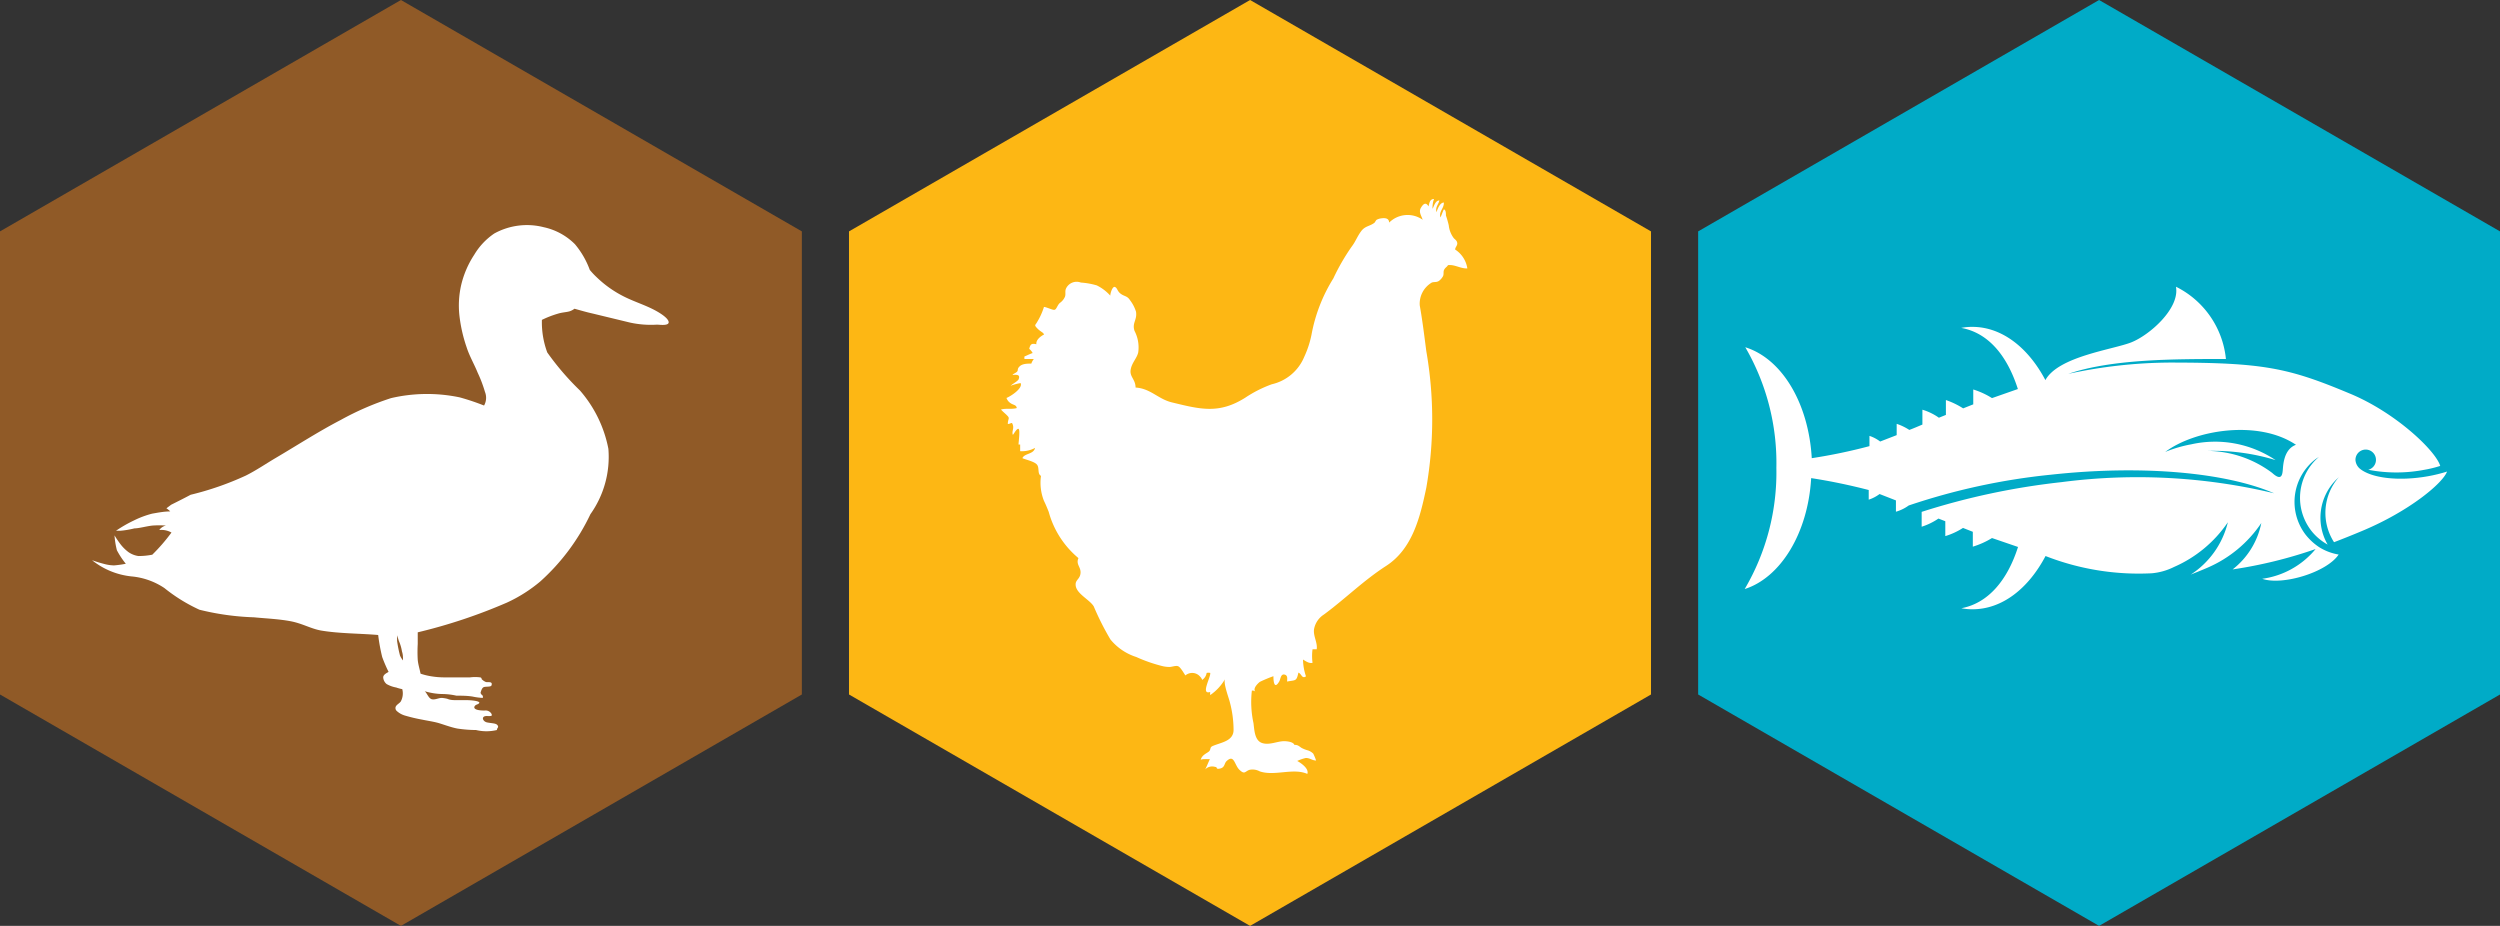
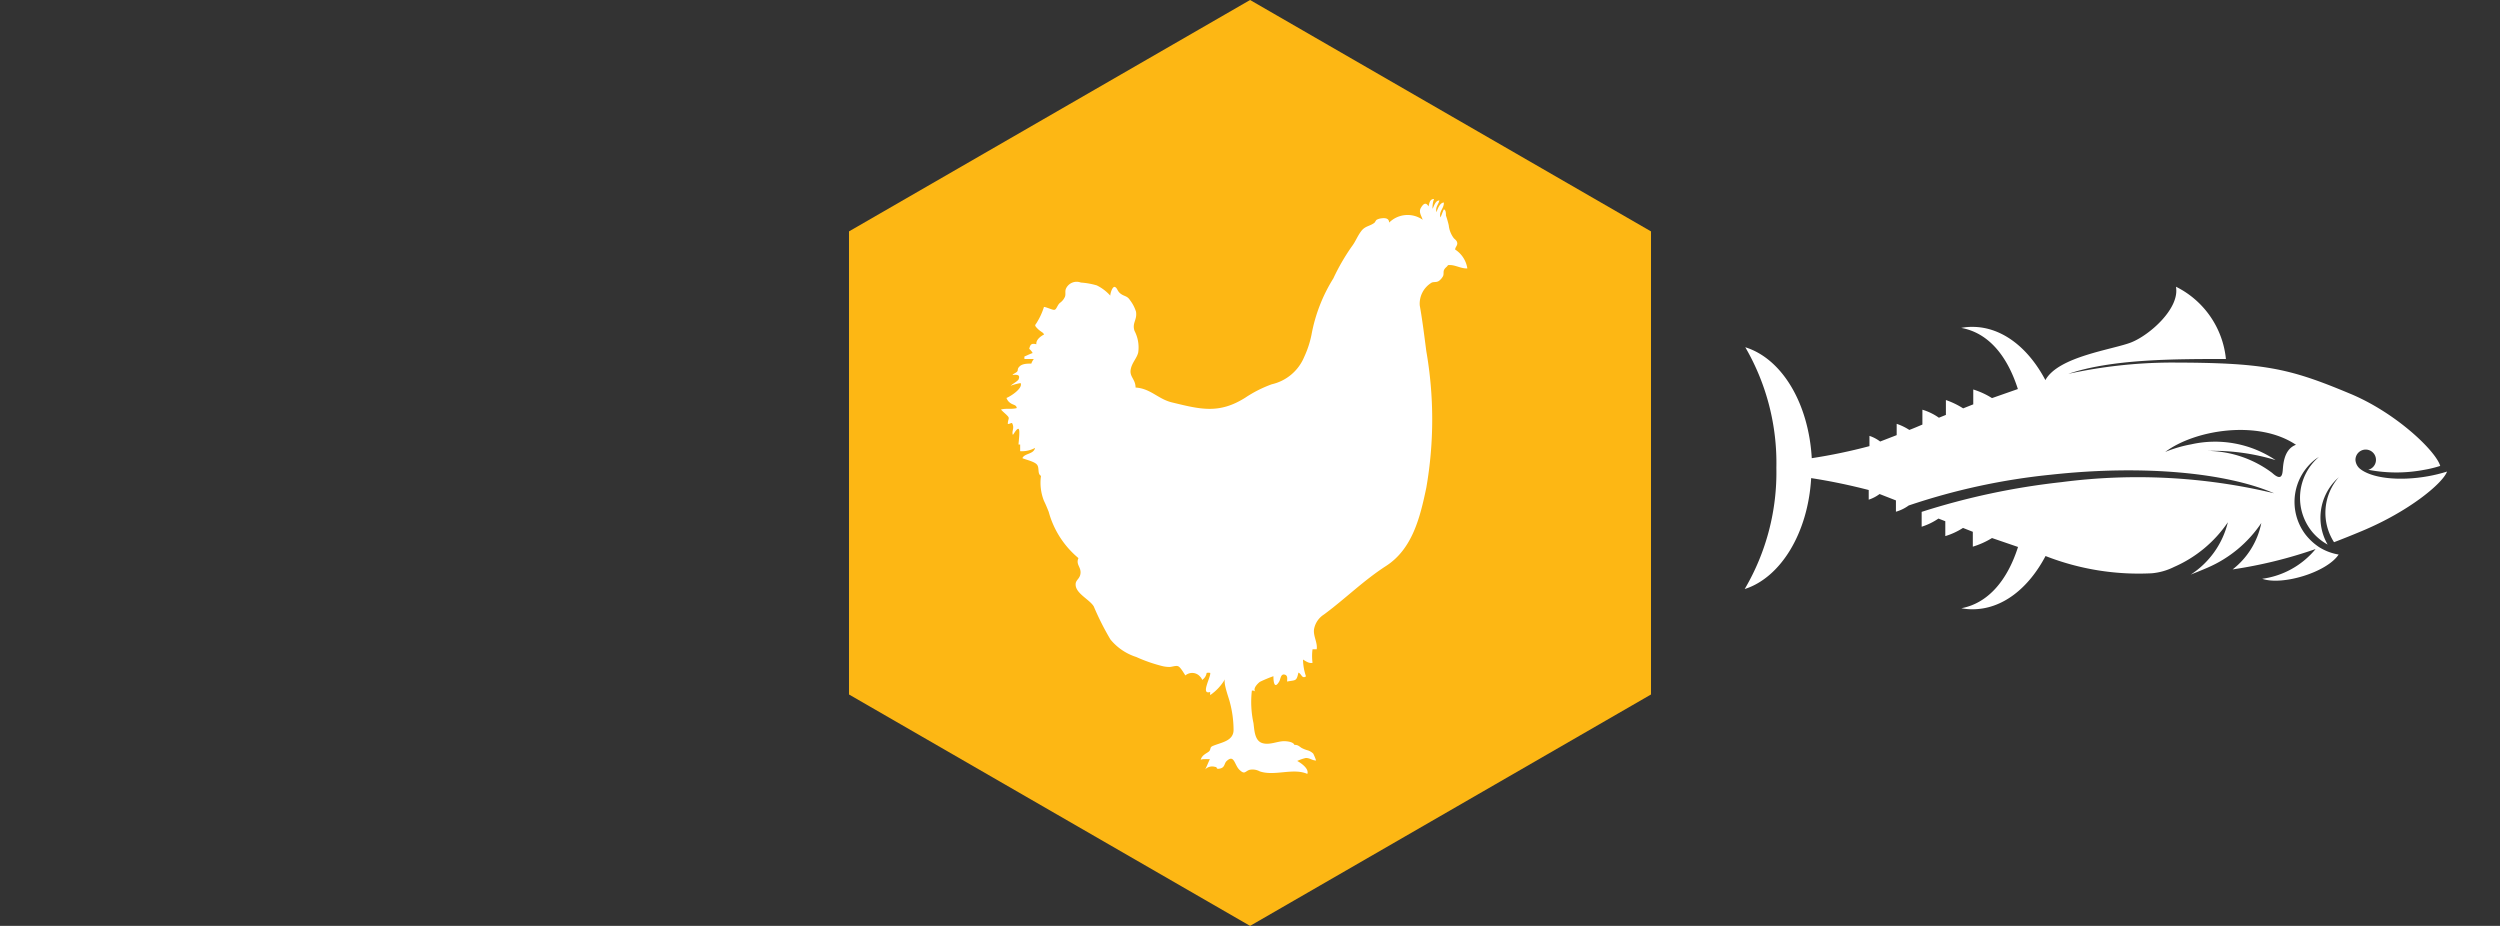
<svg xmlns="http://www.w3.org/2000/svg" viewBox="0 0 168.11 62.26">
  <rect x="0" y="0" width="168.11" height="62.26" fill="#333333" stroke="none" />
  <defs>
    <style>.cls-1{fill:#fdb714;}.cls-2,.cls-4{fill:#fff;}.cls-3{fill:#905a27;}.cls-4{fill-rule:evenodd;}.cls-5{fill:#00abc7;}</style>
  </defs>
  <g id="Layer_2" data-name="Layer 2">
    <g id="Layer_1-2" data-name="Layer 1">
      <polygon class="cls-1" points="111.02 46.7 84.06 62.26 57.09 46.7 57.09 15.56 84.06 0 111.02 15.56 111.02 46.7" />
      <path class="cls-2" d="M76.41,44.18a10.19,10.19,0,0,0,1.71.6,2.09,2.09,0,0,0,.51.07c.18,0,.43-.11.59-.05s.38.46.49.62a.7.7,0,0,1,1,.09.57.57,0,0,1,.13.21.69.69,0,0,0,.3-.47.49.49,0,0,1,.24,0c.06.26-.68,1.5,0,1.28a.74.74,0,0,0,0,.21,3.33,3.33,0,0,0,1-1.08c-.14.26.25,1.26.32,1.56a7.31,7.31,0,0,1,.25,1.86c0,.75-.82.84-1.37,1.07-.23.09-.15.18-.24.33s-.53.25-.6.63c0-.09.53-.06.62-.06-.07.11-.28.67-.34.71a.66.66,0,0,1,.69-.19c.19,0,0,.18.33.11s.28-.34.43-.49c.53-.51.53.25.88.58s.36.11.66,0a1,1,0,0,1,.7.1c1,.34,2.24-.25,3.2.17.13-.35-.42-.73-.68-.87a2.84,2.84,0,0,1,.58-.2c.28,0,.43.17.69.17a3.79,3.79,0,0,0-.19-.46.9.9,0,0,0-.36-.22,2,2,0,0,1-.43-.17c-.17-.11-.24-.21-.48-.2-.07-.21-.51-.25-.69-.25-.47,0-1,.29-1.49.12s-.51-.85-.57-1.33a6.72,6.72,0,0,1-.11-2.19.3.3,0,0,1,.27.1c-.27-.21.14-.59.27-.69a9.17,9.17,0,0,1,.91-.38c0,.5.1.86.4.34.08-.15.09-.5.34-.45s.18.31.18.47c.58-.11.63,0,.76-.6.22.08.23.44.51.25a3.63,3.63,0,0,1-.2-1.13c.18.11.41.28.64.22a3.47,3.47,0,0,1,0-.91h.28c.07-.44-.24-.88-.18-1.34a1.48,1.48,0,0,1,.67-1c1.46-1.08,2.64-2.27,4.17-3.26,1.79-1.15,2.3-3.31,2.71-5.26a26.76,26.76,0,0,0,0-9.19c-.13-1-.26-2.07-.44-3.07A1.65,1.65,0,0,1,96.28,19c.16-.06.31,0,.48-.11a1,1,0,0,0,.27-.31c.08-.16,0-.31.09-.46s.15-.14.25-.29c.44-.06.84.24,1.3.22a1.84,1.84,0,0,0-.82-1.27c0-.16.17-.27.14-.45s-.18-.24-.25-.34a1.73,1.73,0,0,1-.32-.84,6.7,6.7,0,0,0-.19-.66c0-.14,0-.38-.14-.41-.09.17-.14.37-.23.54-.12-.41.25-.6.23-1-.26,0-.43.43-.49.65-.1-.34.12-.5.19-.79-.27,0-.35.36-.46.56a1.66,1.66,0,0,1,.1-.66c-.28,0-.32.28-.37.5-.18-.31-.35-.18-.51.09s0,.48.12.81a1.76,1.76,0,0,0-2.26.19c0-.3-.27-.32-.51-.29a.91.91,0,0,0-.33.1c-.07.06-.11.18-.16.21-.33.24-.62.2-.89.57s-.36.67-.61,1a14.09,14.09,0,0,0-1.25,2.16,10.84,10.84,0,0,0-1.47,3.79A6.58,6.58,0,0,1,87.7,24a3.11,3.11,0,0,1-2.18,1.84,8.27,8.27,0,0,0-1.78.9c-1.76,1.11-3,.79-4.93.32-.93-.22-1.44-.94-2.45-1,0-.55-.41-.72-.33-1.2s.42-.76.51-1.17a2.4,2.4,0,0,0-.25-1.44c-.18-.54.19-.73.1-1.29a2.46,2.46,0,0,0-.4-.77c-.19-.3-.37-.25-.62-.43s-.22-.38-.39-.46-.32.42-.32.58a3,3,0,0,0-.91-.69A5,5,0,0,0,72.68,19a.79.79,0,0,0-1,.41c-.08.18,0,.37-.07.55a1,1,0,0,1-.34.41c-.17.15-.22.42-.35.46s-.53-.18-.72-.19a4.5,4.5,0,0,1-.45,1c-.13.24-.23.2,0,.44s.37.24.46.41c-.23.12-.56.36-.52.66-.32-.08-.41,0-.48.31a.91.91,0,0,1,.23.28c-.19.06-.37.16-.55.23a.49.49,0,0,0,0,.17h.63a1.05,1.05,0,0,0-.17.31c-.25,0-.59,0-.78.18s-.09.25-.17.35-.23.13-.32.23c.18,0,.54-.07.43.25,0,.14-.44.36-.55.48a3.67,3.67,0,0,1,.67-.18c.17.35-.67.89-.95,1a.68.68,0,0,0,.29.36c.15.11.38.1.4.32-.33.1-.74,0-1.06.1.14.16.32.29.46.45s0,.19,0,.52c.23,0,.26-.19.34.07s-.09.45,0,.66c.07-.06.26-.45.38-.4s0,.9,0,1.05h.11v.45a1.86,1.86,0,0,0,1-.22c-.09.44-.71.35-.85.69.25.11.85.23,1,.46s0,.59.25.73a3.31,3.31,0,0,0,.2,1.68c.12.24.22.49.32.74a6.14,6.14,0,0,0,2,3.11c-.19.42.17.59.14,1s-.34.45-.33.78c0,.6.94,1,1.22,1.47A18.34,18.34,0,0,0,74.67,43,3.7,3.7,0,0,0,76.41,44.18Z" />
-       <polygon class="cls-3" points="53.92 46.7 26.96 62.26 0 46.7 0 15.56 26.96 0 53.92 15.56 53.92 46.7" />
-       <path class="cls-4" d="M33.43,49c.06-.08.11-.15,0-.26s-.37-.1-.67-.16-.42-.4-.08-.43-.08,0,.15,0,.26,0,.23-.13a.45.45,0,0,0-.46-.24c-1,0-.69-.36-.54-.4.5-.2-.2-.29-.65-.3h-.72c-.2,0-.41,0-.61-.09a2.38,2.38,0,0,0-.37-.06c-.22,0-.45.14-.67.09s-.33-.42-.48-.54a4.34,4.34,0,0,0,1.24.19,4.42,4.42,0,0,1,.89.11c.36,0,.72,0,1.09.06a4.08,4.08,0,0,0,.69.09v-.14s-.18-.14-.15-.23.08-.29.2-.35.49,0,.53-.12c.1-.3-.24-.19-.38-.23a.87.87,0,0,1-.28-.19s0-.11-.1-.12a2.58,2.58,0,0,0-.68,0H29.9a5.55,5.55,0,0,1-1-.09,4.34,4.34,0,0,1-.62-.16c-.06-.31-.16-.61-.19-.93a9.55,9.55,0,0,1,0-1.07v-.78a36.11,36.11,0,0,0,6-2,9.87,9.87,0,0,0,2.24-1.42,14.27,14.27,0,0,0,3.37-4.52,6.65,6.65,0,0,0,1.21-4.4A8.38,8.38,0,0,0,39,26.26,18.11,18.11,0,0,1,36.8,23.7a5.83,5.83,0,0,1-.36-2.19,6.72,6.72,0,0,1,1.05-.41c.32-.1.57-.1.79-.16a1.05,1.05,0,0,0,.35-.18c.4.11.8.23,1.21.32l2.52.61a6.56,6.56,0,0,0,1.82.14c.15,0,.85.11.78-.2s-.78-.7-1.06-.84c-.58-.29-1.19-.49-1.78-.77a7.44,7.44,0,0,1-2-1.38,5.33,5.33,0,0,1-.46-.49,5.75,5.75,0,0,0-1-1.73,4.22,4.22,0,0,0-2.09-1.14,4.55,4.55,0,0,0-3.33.42,4.5,4.5,0,0,0-1.35,1.43,6.37,6.37,0,0,0-.87,2,6.2,6.2,0,0,0-.13,2.06,10,10,0,0,0,.49,2.17c.19.59.51,1.13.74,1.7a8.76,8.76,0,0,1,.49,1.29,1.06,1.06,0,0,1-.06.92,15.78,15.78,0,0,0-1.64-.55,10.7,10.7,0,0,0-4.61.05,19.19,19.19,0,0,0-3.39,1.47c-1.5.78-2.92,1.7-4.38,2.56-.66.39-1.3.83-2,1.18a20.12,20.12,0,0,1-3.71,1.29c-.43.23-.87.45-1.31.67l-.32.24a1.71,1.71,0,0,1,.26.21c-.41,0-.82.08-1.22.15A6.3,6.3,0,0,0,9,35a8.89,8.89,0,0,0-1.2.69h.3a6,6,0,0,0,.94-.16c.31,0,.82-.15,1.22-.19a6.71,6.71,0,0,1,.9,0,.77.77,0,0,0-.45.3,1.39,1.39,0,0,1,.82.17,12.2,12.2,0,0,1-1.29,1.49,4.88,4.88,0,0,1-.93.09,1.55,1.55,0,0,1-.68-.27,2.76,2.76,0,0,1-.54-.54A6.22,6.22,0,0,1,7.7,36a5.63,5.63,0,0,0,.16,1,5.51,5.51,0,0,0,.6.91,6.83,6.83,0,0,1-.79.11A2.72,2.72,0,0,1,7,37.92a8.36,8.36,0,0,1-.81-.25,5.07,5.07,0,0,0,2.65,1.09,4.74,4.74,0,0,1,2.21.78A11.19,11.19,0,0,0,13.41,41a17.45,17.45,0,0,0,3.66.51c.82.08,1.64.11,2.45.26s1.36.5,2.07.63c1.25.21,2.57.19,3.84.3a12.42,12.42,0,0,0,.27,1.48,9.71,9.71,0,0,0,.43,1c-.13.08-.38.19-.36.39A.62.62,0,0,0,26,46a2,2,0,0,0,.64.23,2.75,2.75,0,0,0,.41.11,1.14,1.14,0,0,1-.1.83c-.09.13-.27.2-.34.35a.26.26,0,0,0,.06.28,1.4,1.4,0,0,0,.57.32,11.1,11.1,0,0,0,1.14.27c.34.07.68.12,1,.2s.9.31,1.37.4a8.91,8.91,0,0,0,1.26.1,3,3,0,0,0,1.4,0ZM26.7,42.73v.36a8.43,8.43,0,0,0,.2,1,1.55,1.55,0,0,0,.2.32c0-.2,0-.4-.07-.6a2.73,2.73,0,0,0-.21-.71c-.07-.24-.09-.28-.13-.41Z" />
-       <polygon class="cls-5" points="168.11 46.7 141.15 62.26 114.19 46.7 114.19 15.56 141.15 0 168.11 15.56 168.11 46.7" />
      <path class="cls-2" d="M119.45,31.46a15.46,15.46,0,0,1-2.13,8.15c2.42-.77,4.26-3.77,4.47-7.46,1.3.2,2.59.47,3.87.8v.65a2.54,2.54,0,0,0,.73-.38l1.1.43v.76a2.75,2.75,0,0,0,.86-.42h0a43.47,43.47,0,0,1,9.57-2.07c6.23-.68,11.8-.13,15,1.25a39.49,39.49,0,0,0-14.29-.75,47.92,47.92,0,0,0-9.41,2v1a4.38,4.38,0,0,0,1.13-.55l.46.18v1A4.76,4.76,0,0,0,132,35.5l.66.26v1a5.54,5.54,0,0,0,1.29-.58l1.75.6c-.71,2.23-2,3.78-3.81,4.12a3.81,3.81,0,0,0,.75.07c2,0,3.76-1.4,4.91-3.58a17.22,17.22,0,0,0,7.14,1.16,4.16,4.16,0,0,0,1.51-.43,8.44,8.44,0,0,0,3.61-3,5.83,5.83,0,0,1-2.5,3.52s.85-.34,1.14-.47a8.32,8.32,0,0,0,3.61-3,5.26,5.26,0,0,1-1.93,3.12,30.52,30.52,0,0,0,5.58-1.37,5.64,5.64,0,0,1-3.59,2c1.33.47,4.33-.42,5.14-1.63a3.6,3.6,0,0,1-1.3-.49,3.9,3.9,0,0,1-.94-.87,3.63,3.63,0,0,1,.72-5.08l.2-.13a3.61,3.61,0,0,0-.42,5.09,3.67,3.67,0,0,0,1,.81h0a3.62,3.62,0,0,1,.59-4.38l.17-.16a3.64,3.64,0,0,0-.33,4.38c.63-.24,1.25-.49,1.87-.75,3.17-1.32,5.43-3.2,5.73-4a10.53,10.53,0,0,1-1.26.31c-2,.36-3.84.13-4.61-.51a.84.84,0,0,1-.29-.59.69.69,0,1,1,.86.67,10,10,0,0,0,3.78,0,7.8,7.8,0,0,0,1.06-.26c-.29-1-3-3.61-6.14-4.89-4.09-1.71-5.77-2.06-12.07-2.06a33,33,0,0,0-6.8.76c2.93-1,7.13-1,10.6-1a6.1,6.1,0,0,0-3.36-4.86c.27,1.46-1.77,3.25-3,3.74s-4.9.94-5.78,2.54h0c-1.15-2.18-2.92-3.58-4.91-3.58a3.81,3.81,0,0,0-.75.07c1.84.33,3.1,1.89,3.81,4.11l-1.74.61a5.33,5.33,0,0,0-1.26-.58v1l-.68.27a5.4,5.4,0,0,0-1.16-.56v1l-.47.19a3.81,3.81,0,0,0-1.11-.54v1c-.29.12-.58.25-.88.36a3.71,3.71,0,0,0-.85-.41v.76l-1.11.43a2.49,2.49,0,0,0-.72-.38V30a36.6,36.6,0,0,1-3.88.81c-.21-3.69-2-6.69-4.47-7.46A15.48,15.48,0,0,1,119.45,31.46Zm26.15-1.07c2-1.5,6.27-2.18,8.79-.48-.85.31-.86,1.43-.89,1.73s-.1.72-.71.16a7.37,7.37,0,0,0-4.33-1.48,14.39,14.39,0,0,1,4.56.62,7.31,7.31,0,0,0-5.68-1.06,8.69,8.69,0,0,0-1.74.51Z" />
    </g>
  </g>
</svg>